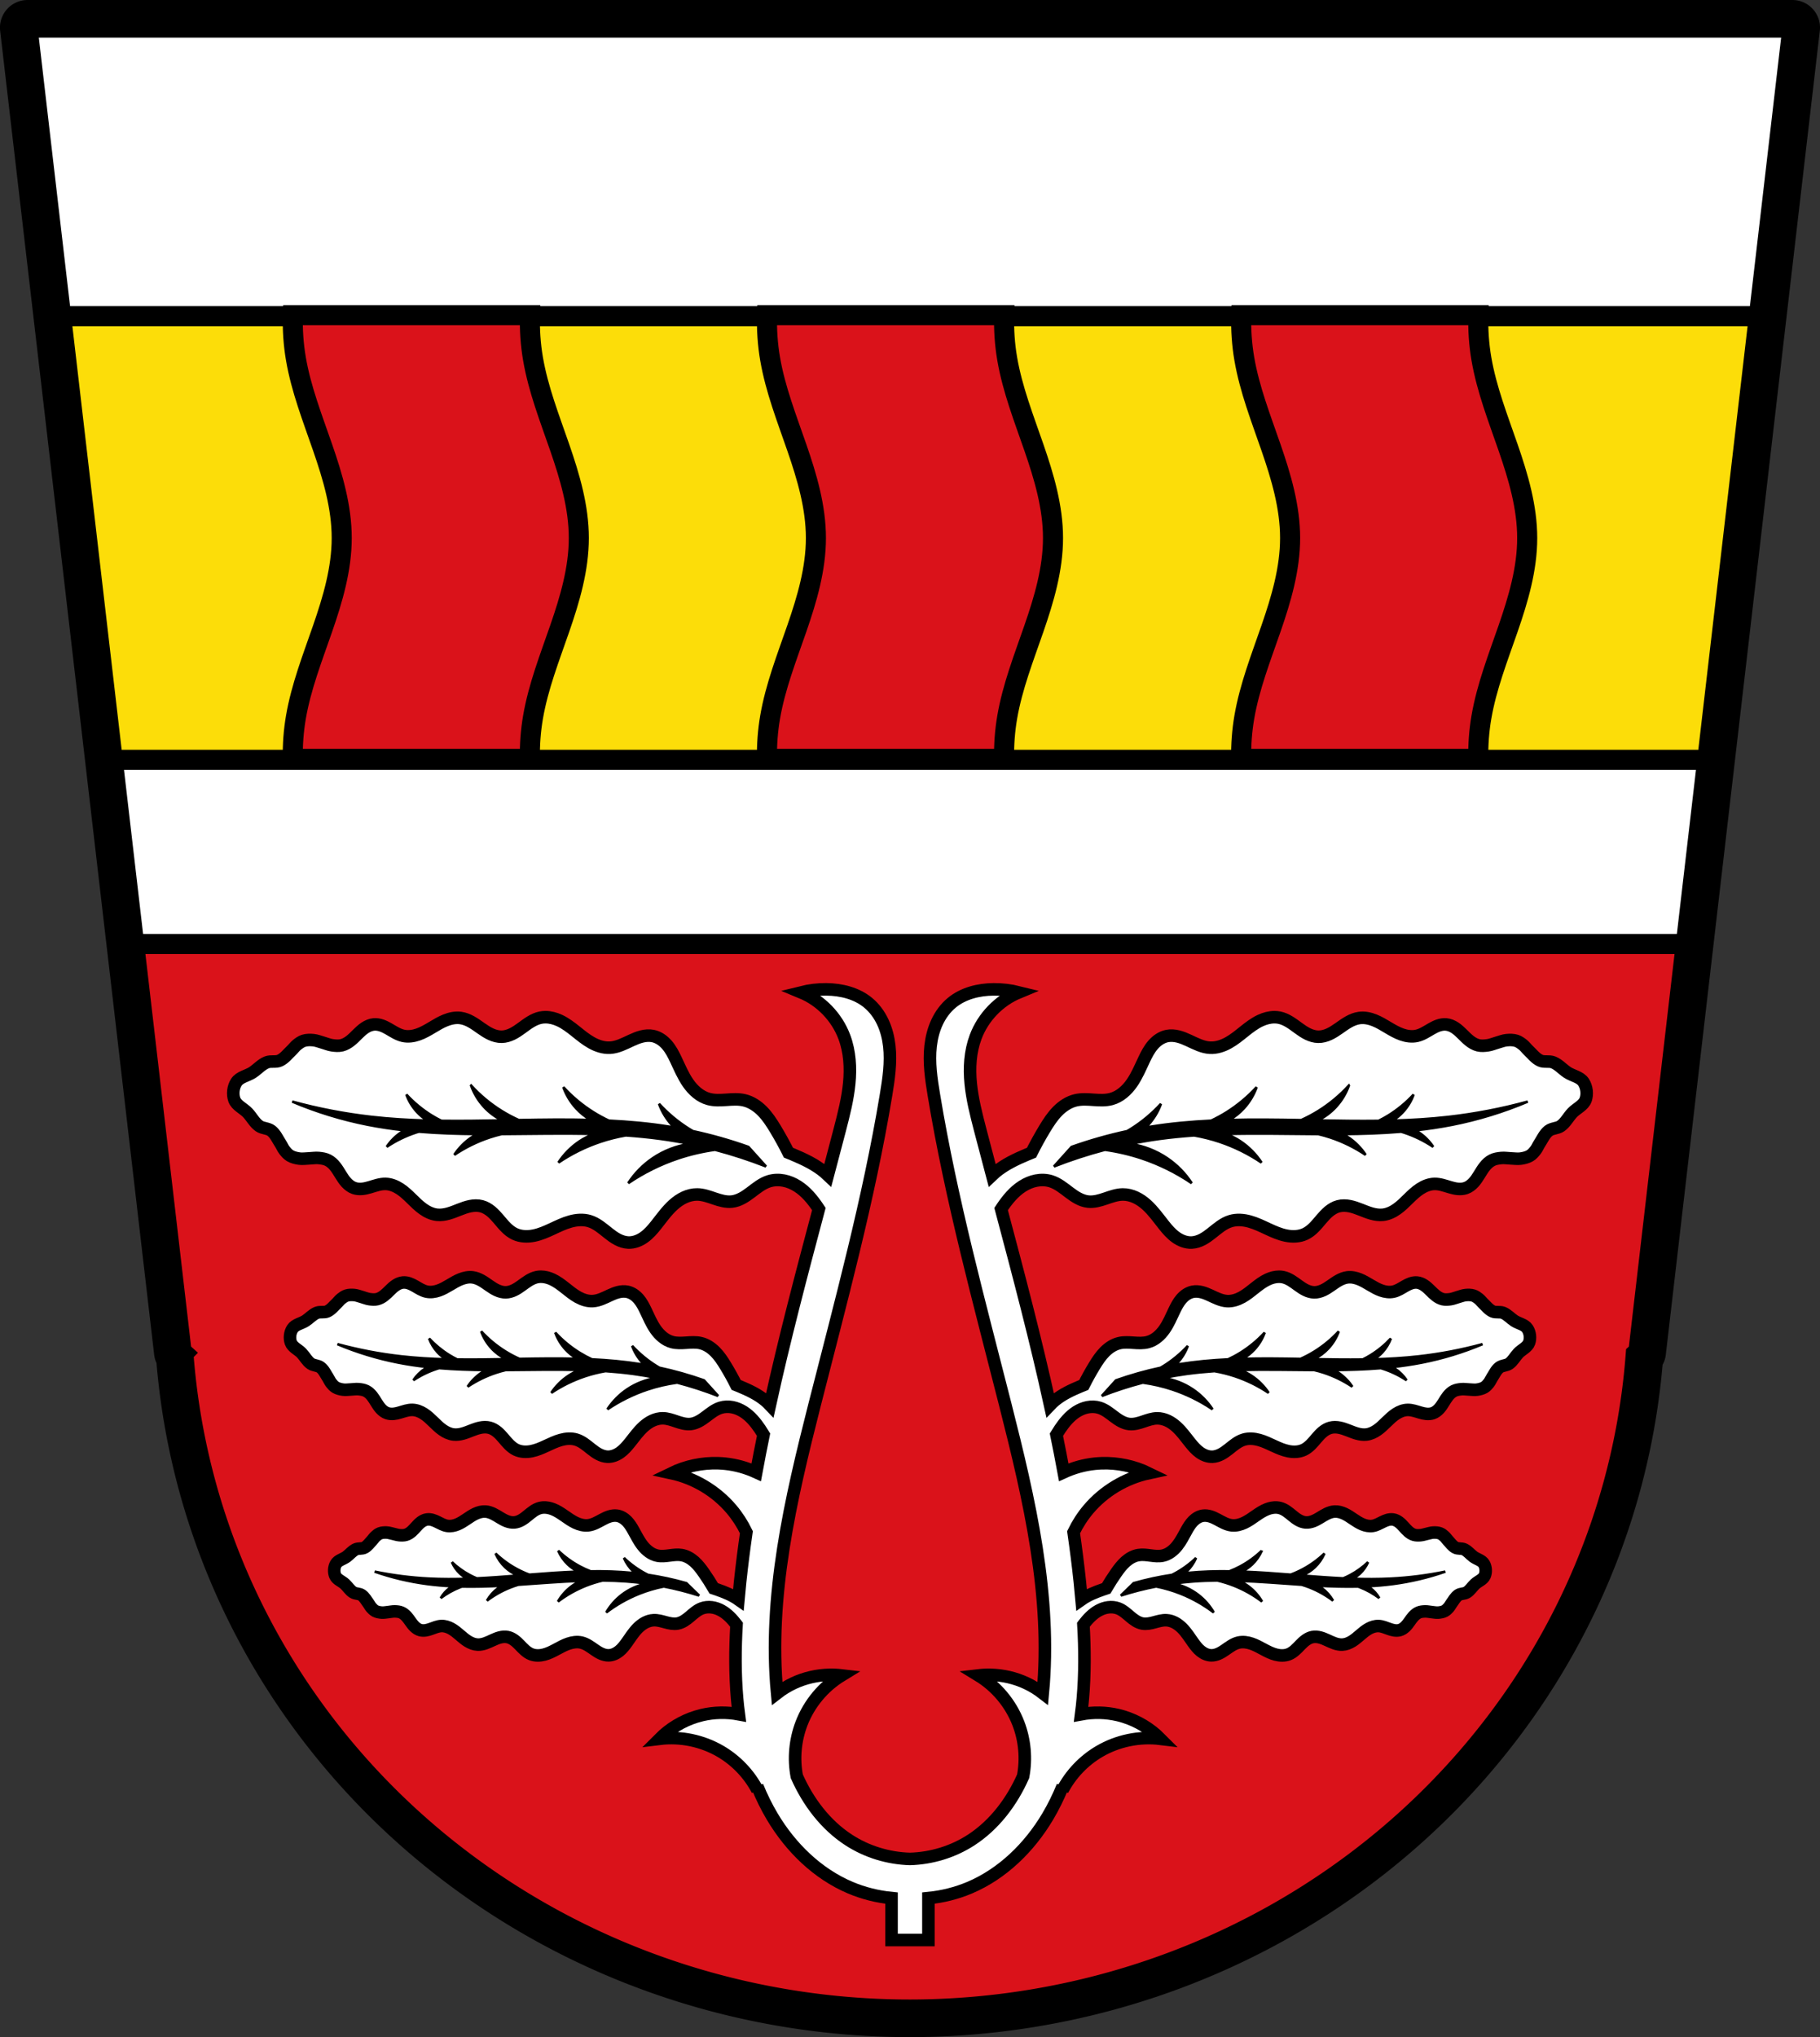
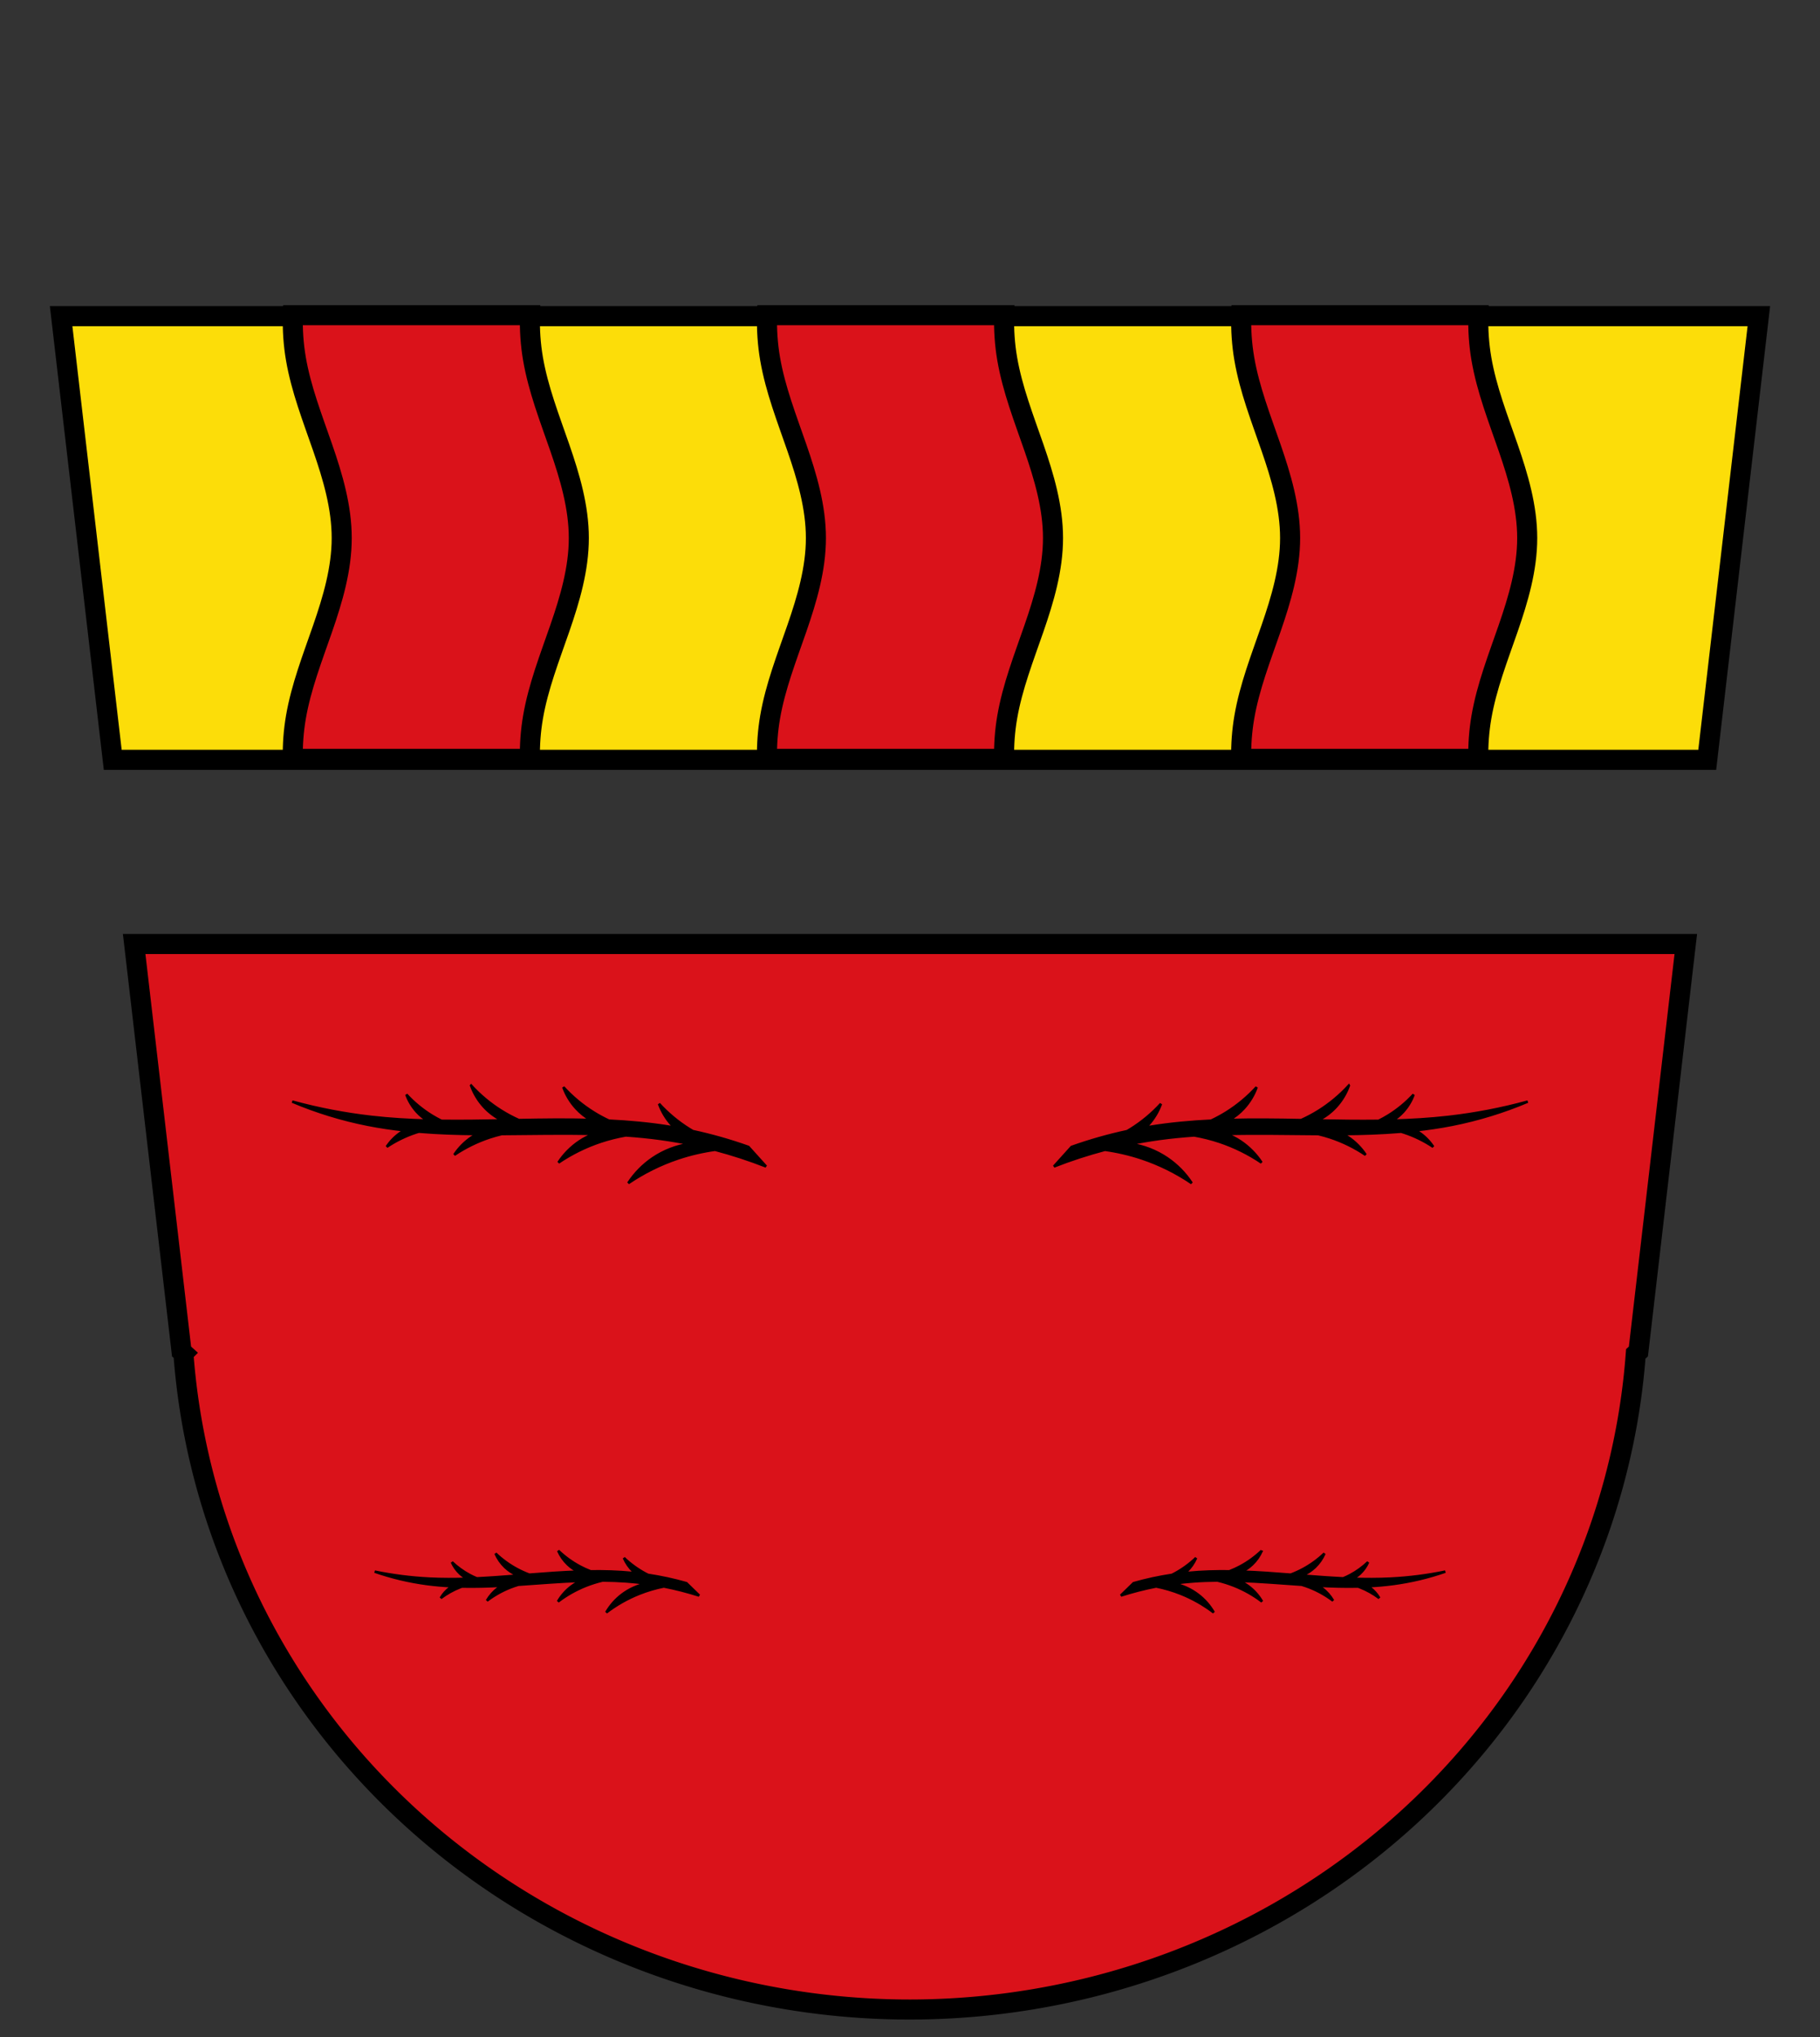
<svg xmlns="http://www.w3.org/2000/svg" xmlns:ns1="http://sodipodi.sourceforge.net/DTD/sodipodi-0.dtd" xmlns:ns2="http://www.inkscape.org/namespaces/inkscape" width="725.707" height="811.974" viewBox="0 0 725.704 811.971" version="1.1" id="svg4754" ns1:docname="DEU_Zeitlofs_COA.svg" ns2:version="0.92.5 (2060ec1f9f, 2020-04-08)">
  <rect x="0" y="0" width="725.704" height="811.971" fill="#333333" stroke="none" />
  <defs id="defs4758" />
  <ns1:namedview pagecolor="#ffffff" bordercolor="#666666" borderopacity="1" objecttolerance="10" gridtolerance="10" guidetolerance="10" ns2:pageopacity="0" ns2:pageshadow="2" ns2:window-width="1920" ns2:window-height="1046" id="namedview4756" showgrid="false" ns2:zoom="0.97663244" ns2:cx="362.85326" ns2:cy="405.98692" ns2:window-x="-11" ns2:window-y="-11" ns2:window-maximized="1" ns2:current-layer="svg4754" fit-margin-top="0" fit-margin-left="0" fit-margin-right="0" fit-margin-bottom="0" />
-   <path d="m 10.986,11 61.41,527.69 0.732,0.66 A 290.449,281.564 0 0 0 362.847,800.971 290.449,281.564 0 0 0 652.251,539.631 l 1.043,-0.941 61.41,-527.69 h -351.86 -351.86 z" id="path4726" ns2:connector-curvature="0" style="fill-rule:evenodd;stroke:#000000;stroke-width:22;stroke-linecap:round;stroke-linejoin:round;stroke-miterlimit:4;stroke-dasharray:none;stroke-opacity:1" />
-   <path d="m 10.986,11 61.41,527.69 0.732,0.66 A 290.449,281.564 0 0 0 362.847,800.971 290.449,281.564 0 0 0 652.251,539.631 l 1.043,-0.941 61.41,-527.69 h -351.86 -351.86 z" id="path4728" ns2:connector-curvature="0" style="fill:#ffffff;fill-rule:evenodd;stroke:#000000;stroke-width:8;stroke-linecap:round;stroke-linejoin:round;stroke-miterlimit:4;stroke-dasharray:none" />
  <path style="fill:#fcdd09;fill-opacity:1;stroke:#000000;stroke-width:8;stroke-linecap:square" ns2:connector-curvature="0" id="path4732" d="m 24.371,126.02 20.58,176.84 H 680.741 l 20.58,-176.84 z" />
  <path style="fill:#da121a;fill-opacity:1;stroke:#000000;stroke-width:8;stroke-linecap:square" ns2:connector-curvature="0" id="path4734" d="m 53.492,376.26 18.902,162.43 0.732,0.66 A 290.449,281.564 0 0 0 362.845,800.971 290.449,281.564 0 0 0 652.249,539.631 l 1.043,-0.941 18.902,-162.43 H 53.494 Z" />
  <path d="m 116.78,125.62 c -0.166,5.833 0.224,11.681 1.215,17.438 2.091,12.15 6.638,23.715 10.666,35.37 4.03,11.652 7.594,23.689 7.594,36.02 0,12.329 -3.565,24.365 -7.594,36.02 -4.03,11.652 -8.575,23.22 -10.666,35.37 -0.945,5.49 -1.349,11.06 -1.24,16.627 h 94.54 c -0.109,-5.564 0.296,-11.137 1.24,-16.627 2.091,-12.15 6.639,-23.715 10.668,-35.37 4.03,-11.652 7.594,-23.689 7.594,-36.02 0,-12.329 -3.565,-24.365 -7.594,-36.02 -4.03,-11.652 -8.577,-23.22 -10.668,-35.37 -0.991,-5.757 -1.381,-11.604 -1.215,-17.438 z m 189.08,0 c -0.166,5.833 0.224,11.681 1.215,17.438 2.091,12.15 6.638,23.715 10.666,35.37 4.03,11.652 7.594,23.689 7.594,36.02 0,12.329 -3.565,24.365 -7.594,36.02 -4.03,11.652 -8.575,23.22 -10.666,35.37 -0.945,5.49 -1.349,11.06 -1.24,16.627 h 94.54 c -0.109,-5.564 0.296,-11.137 1.24,-16.627 2.091,-12.15 6.638,-23.715 10.666,-35.37 4.03,-11.652 7.594,-23.689 7.594,-36.02 0,-12.329 -3.565,-24.365 -7.594,-36.02 -4.03,-11.652 -8.575,-23.22 -10.666,-35.37 -0.991,-5.757 -1.381,-11.604 -1.215,-17.438 z m 189.08,0 c -0.166,5.833 0.224,11.681 1.215,17.438 2.091,12.15 6.638,23.715 10.666,35.37 4.03,11.652 7.594,23.689 7.594,36.02 0,12.329 -3.565,24.365 -7.594,36.02 -4.03,11.652 -8.575,23.22 -10.666,35.37 -0.945,5.49 -1.349,11.06 -1.24,16.627 h 94.54 c -0.109,-5.564 0.296,-11.137 1.24,-16.627 2.091,-12.15 6.638,-23.715 10.666,-35.37 4.03,-11.652 7.594,-23.689 7.594,-36.02 0,-12.329 -3.565,-24.365 -7.594,-36.02 -4.03,-11.652 -8.575,-23.22 -10.666,-35.37 -0.991,-5.757 -1.381,-11.604 -1.215,-17.438 z" id="path4738" ns2:connector-curvature="0" style="fill:#da121a;fill-opacity:1;fill-rule:evenodd;stroke:#000000;stroke-width:8" />
-   <path d="m 329.546,394.34 c -3.397,-0.035 -6.798,0.365 -10.09,1.188 7.853,3.241 14.245,9.854 17.219,17.813 2.186,5.851 2.557,12.258 1.949,18.475 -0.608,6.216 -2.16,12.296 -3.73,18.342 -1.581,6.089 -3.187,12.175 -4.801,18.262 -0.45,-0.428 -0.91,-0.847 -1.389,-1.244 -3.702,-3.072 -8.119,-5.145 -12.553,-7.01 -0.585,-0.246 -1.176,-0.48 -1.764,-0.721 -1.632,-3.258 -3.39,-6.453 -5.277,-9.57 -1.493,-2.466 -3.081,-4.905 -5.102,-6.961 -2.02,-2.057 -4.517,-3.729 -7.328,-4.369 -2.306,-0.525 -4.707,-0.34 -7.07,-0.178 -2.359,0.162 -4.771,0.296 -7.05,-0.324 -3.407,-0.926 -6.186,-3.459 -8.199,-6.359 -2.01,-2.9 -3.373,-6.191 -4.887,-9.381 -0.97,-2.044 -2.02,-4.075 -3.492,-5.793 -1.472,-1.718 -3.412,-3.115 -5.629,-3.564 -1.468,-0.297 -2.996,-0.172 -4.449,0.189 -1.453,0.361 -2.842,0.951 -4.201,1.58 -2.717,1.259 -5.453,2.72 -8.443,2.885 -2.587,0.143 -5.15,-0.716 -7.412,-1.98 -2.262,-1.265 -4.268,-2.928 -6.293,-4.545 -2.025,-1.617 -4.104,-3.208 -6.453,-4.303 -1.762,-0.821 -3.703,-1.348 -5.635,-1.34 -0.644,0.003 -1.287,0.065 -1.922,0.195 -2.853,0.587 -5.236,2.461 -7.592,4.174 -1.178,0.857 -2.384,1.691 -3.693,2.328 -1.309,0.637 -2.735,1.075 -4.191,1.102 -1.526,0.028 -3.035,-0.398 -4.42,-1.041 -1.385,-0.643 -2.658,-1.499 -3.908,-2.375 -1.251,-0.876 -2.488,-1.776 -3.82,-2.521 -1.332,-0.745 -2.774,-1.336 -4.287,-1.537 -2.027,-0.269 -4.096,0.174 -5.994,0.936 -1.898,0.761 -3.652,1.833 -5.408,2.881 -1.756,1.048 -3.537,2.081 -5.467,2.758 -1.93,0.677 -4.04,0.983 -6.03,0.537 -2.063,-0.461 -3.858,-1.676 -5.689,-2.732 -0.916,-0.528 -1.858,-1.025 -2.857,-1.369 -1,-0.344 -2.064,-0.533 -3.117,-0.439 -1.29,0.114 -2.515,0.651 -3.592,1.371 -1.077,0.72 -2.023,1.617 -2.943,2.529 -0.92,0.912 -1.826,1.844 -2.846,2.643 -1.02,0.799 -2.167,1.467 -3.426,1.773 -1.255,0.305 -2.576,0.175 -3.846,-0.004 -1.278,-0.18 -2.478,-0.723 -3.723,-1.064 -1.244,-0.342 -2.458,-0.86 -3.742,-0.984 -1.274,-0.124 -2.609,-0.134 -3.832,0.244 -0.995,0.308 -1.869,0.951 -2.688,1.596 -0.823,0.648 -1.428,1.533 -2.191,2.25 -1.515,1.423 -2.833,3.214 -4.729,4.064 -1.572,0.706 -3.519,0.057 -5.123,0.688 -2.158,0.849 -3.737,2.749 -5.678,4.02 -2.107,1.379 -5.103,1.79 -6.469,3.906 -1.257,1.948 -1.587,4.719 -0.824,6.908 0.83,2.376 3.644,3.479 5.367,5.314 1.587,1.691 2.675,3.911 4.572,5.244 1.41,0.991 3.456,0.819 4.818,1.875 1.642,1.273 2.502,3.323 3.639,5.063 0.573,0.876 0.955,1.88 1.602,2.703 0.644,0.819 1.34,1.65 2.234,2.184 1.099,0.655 2.399,0.961 3.666,1.141 1.278,0.181 2.581,-0.037 3.871,-0.076 1.29,-0.039 2.583,-0.286 3.867,-0.16 1.276,0.125 2.591,0.309 3.738,0.904 1.151,0.594 2.109,1.511 2.912,2.527 0.804,1.016 1.465,2.137 2.145,3.24 0.68,1.103 1.386,2.197 2.264,3.15 0.878,0.953 1.941,1.763 3.168,2.178 1,0.339 2.082,0.406 3.135,0.307 1.052,-0.099 2.083,-0.359 3.098,-0.656 2.029,-0.595 4.062,-1.358 6.176,-1.32 2.045,0.037 4.02,0.831 5.734,1.943 1.716,1.112 3.204,2.537 4.664,3.969 1.46,1.432 2.915,2.886 4.58,4.072 1.665,1.186 3.572,2.103 5.605,2.318 1.518,0.161 3.057,-0.072 4.527,-0.482 1.47,-0.411 2.885,-0.996 4.307,-1.553 1.422,-0.557 2.862,-1.089 4.359,-1.389 1.497,-0.299 3.062,-0.357 4.539,0.029 1.409,0.369 2.692,1.131 3.814,2.059 1.123,0.928 2.098,2.02 3.041,3.129 1.886,2.219 3.764,4.601 6.398,5.844 2.344,1.106 5.071,1.18 7.611,0.67 2.541,-0.51 4.934,-1.568 7.283,-2.662 2.349,-1.094 4.692,-2.238 7.188,-2.936 2.496,-0.698 5.188,-0.929 7.67,-0.184 2.868,0.861 5.186,2.921 7.531,4.783 1.173,0.931 2.382,1.828 3.709,2.521 1.327,0.694 2.783,1.182 4.279,1.242 2.262,0.091 4.48,-0.803 6.318,-2.125 1.838,-1.322 3.338,-3.053 4.748,-4.824 2.208,-2.773 4.261,-5.707 6.895,-8.08 1.317,-1.187 2.778,-2.226 4.387,-2.971 1.609,-0.744 3.37,-1.185 5.143,-1.164 2.371,0.029 4.646,0.87 6.891,1.633 2.245,0.763 4.593,1.464 6.949,1.199 2.814,-0.316 5.283,-1.966 7.541,-3.674 2.258,-1.708 4.505,-3.564 7.207,-4.412 1.904,-0.597 3.96,-0.655 5.92,-0.277 1.96,0.377 3.824,1.183 5.506,2.258 3.363,2.15 5.951,5.319 8.18,8.631 0.101,0.15 0.193,0.306 0.293,0.457 -6.906,25.952 -13.784,51.931 -19.527,78.11 -0.61,-0.641 -1.244,-1.259 -1.928,-1.822 -2.975,-2.454 -6.523,-4.109 -10.09,-5.6 -0.47,-0.197 -0.946,-0.384 -1.418,-0.576 -1.311,-2.603 -2.725,-5.155 -4.242,-7.645 -1.2,-1.97 -2.475,-3.916 -4.1,-5.559 -1.624,-1.643 -3.629,-2.979 -5.889,-3.49 -1.853,-0.42 -3.782,-0.272 -5.678,-0.143 -1.896,0.13 -3.834,0.235 -5.668,-0.26 -2.738,-0.739 -4.972,-2.761 -6.59,-5.078 -1.618,-2.317 -2.711,-4.947 -3.928,-7.494 -0.779,-1.632 -1.624,-3.255 -2.807,-4.627 -1.183,-1.372 -2.742,-2.487 -4.523,-2.846 -1.179,-0.238 -2.406,-0.138 -3.574,0.15 -1.168,0.288 -2.285,0.759 -3.377,1.262 -2.184,1.01 -4.382,2.173 -6.785,2.305 -2.079,0.114 -4.14,-0.572 -5.957,-1.582 -1.818,-1.01 -3.429,-2.34 -5.057,-3.631 -1.628,-1.291 -3.298,-2.561 -5.186,-3.436 -1.416,-0.656 -2.977,-1.077 -4.529,-1.07 -0.517,0.002 -1.035,0.052 -1.545,0.156 -2.293,0.469 -4.206,1.966 -6.1,3.334 -0.947,0.684 -1.916,1.35 -2.969,1.859 -1.052,0.509 -2.199,0.858 -3.369,0.879 -1.227,0.022 -2.438,-0.316 -3.551,-0.83 -1.113,-0.514 -2.136,-1.199 -3.141,-1.898 -1.01,-0.699 -2,-1.418 -3.07,-2.01 -1.071,-0.595 -2.229,-1.066 -3.445,-1.227 -1.629,-0.215 -3.293,0.138 -4.818,0.746 -1.525,0.608 -2.934,1.464 -4.346,2.301 -1.411,0.837 -2.842,1.662 -4.393,2.203 -1.551,0.541 -3.246,0.786 -4.85,0.43 -1.658,-0.368 -3.1,-1.34 -4.572,-2.184 -0.736,-0.422 -1.492,-0.819 -2.295,-1.094 -0.803,-0.275 -1.66,-0.424 -2.506,-0.35 -1.037,0.091 -2.02,0.519 -2.887,1.094 -0.866,0.575 -1.626,1.293 -2.365,2.02 -0.739,0.728 -1.467,1.472 -2.287,2.109 -0.82,0.638 -1.74,1.173 -2.752,1.418 -1.01,0.244 -2.072,0.139 -3.092,-0.004 -1.027,-0.144 -1.99,-0.577 -2.99,-0.85 -1,-0.273 -1.976,-0.687 -3.01,-0.787 -1.024,-0.099 -2.098,-0.107 -3.08,0.195 -0.8,0.246 -1.503,0.761 -2.16,1.275 -0.661,0.518 -1.146,1.224 -1.76,1.797 -1.217,1.137 -2.277,2.566 -3.801,3.246 -1.263,0.564 -2.828,0.045 -4.117,0.549 -1.734,0.678 -3,2.196 -4.563,3.211 -1.693,1.102 -4.102,1.429 -5.199,3.119 -1.01,1.556 -1.275,3.771 -0.662,5.52 0.667,1.898 2.93,2.778 4.314,4.244 1.275,1.351 2.149,3.125 3.674,4.189 1.133,0.791 2.777,0.653 3.871,1.496 1.32,1.017 2.01,2.656 2.926,4.045 0.46,0.7 0.767,1.5 1.287,2.158 0.517,0.654 1.076,1.318 1.795,1.744 0.883,0.523 1.927,0.769 2.945,0.912 1.027,0.144 2.075,-0.031 3.111,-0.063 1.037,-0.032 2.075,-0.228 3.107,-0.127 1.025,0.1 2.084,0.247 3.01,0.723 0.925,0.474 1.694,1.206 2.34,2.02 0.646,0.812 1.176,1.707 1.723,2.588 0.546,0.881 1.115,1.756 1.82,2.518 0.705,0.761 1.559,1.407 2.545,1.738 0.805,0.27 1.674,0.325 2.52,0.246 0.846,-0.079 1.673,-0.288 2.488,-0.525 1.63,-0.476 3.266,-1.085 4.965,-1.055 1.643,0.029 3.228,0.664 4.607,1.553 1.379,0.888 2.575,2.026 3.748,3.17 1.173,1.143 2.343,2.306 3.682,3.254 1.338,0.948 2.87,1.679 4.504,1.852 1.22,0.129 2.457,-0.059 3.639,-0.387 1.182,-0.328 2.319,-0.795 3.461,-1.24 1.142,-0.445 2.301,-0.868 3.504,-1.107 1.203,-0.239 2.459,-0.285 3.646,0.023 1.132,0.294 2.164,0.902 3.066,1.643 0.902,0.741 1.685,1.614 2.443,2.5 1.516,1.773 3.03,3.675 5.143,4.668 1.883,0.883 4.074,0.942 6.115,0.535 2.042,-0.407 3.966,-1.253 5.854,-2.127 1.888,-0.874 3.772,-1.787 5.777,-2.344 2.01,-0.557 4.168,-0.742 6.162,-0.146 2.305,0.688 4.168,2.333 6.05,3.82 0.942,0.744 1.914,1.459 2.98,2.01 1.066,0.554 2.237,0.944 3.439,0.992 1.818,0.073 3.601,-0.641 5.078,-1.697 1.477,-1.056 2.681,-2.439 3.814,-3.854 1.775,-2.215 3.425,-4.557 5.541,-6.453 1.058,-0.948 2.233,-1.778 3.525,-2.373 1.293,-0.595 2.708,-0.947 4.133,-0.93 1.905,0.023 3.733,0.694 5.537,1.303 1.804,0.609 3.693,1.17 5.586,0.959 2.261,-0.252 4.246,-1.571 6.06,-2.936 1.815,-1.364 3.62,-2.846 5.791,-3.523 1.53,-0.477 3.183,-0.522 4.758,-0.221 1.575,0.301 3.072,0.944 4.424,1.803 2.703,1.717 4.784,4.249 6.574,6.895 0.494,0.73 0.966,1.477 1.424,2.23 -1.022,4.991 -2,9.988 -2.924,14.996 -3.916,-1.796 -8.117,-2.968 -12.402,-3.414 -0.913,-0.095 -1.827,-0.157 -2.744,-0.188 -6.418,-0.211 -12.887,1.154 -18.662,3.965 9.254,2 17.803,7.133 23.926,14.355 2.364,2.789 4.361,5.884 5.951,9.176 -0.956,6.633 -1.803,13.283 -2.51,19.957 -0.243,2.294 -0.462,4.592 -0.668,6.891 -2.591,-1.82 -5.589,-2.995 -8.592,-4.04 -0.408,-0.141 -0.82,-0.275 -1.229,-0.412 -1.242,-2.12 -2.565,-4.191 -3.975,-6.205 -1.115,-1.594 -2.293,-3.164 -3.75,-4.461 -1.457,-1.297 -3.221,-2.317 -5.156,-2.631 -1.587,-0.257 -3.211,-0.033 -4.807,0.174 -1.596,0.207 -3.227,0.396 -4.803,0.074 -2.352,-0.48 -4.344,-2.066 -5.83,-3.93 -1.486,-1.864 -2.545,-4.02 -3.703,-6.094 -0.742,-1.332 -1.538,-2.652 -2.607,-3.744 -1.07,-1.092 -2.445,-1.95 -3.969,-2.16 -1.01,-0.139 -2.043,0.008 -3.02,0.311 -0.972,0.302 -1.892,0.756 -2.789,1.234 -1.794,0.957 -3.591,2.053 -5.615,2.287 -1.752,0.203 -3.527,-0.268 -5.115,-1.023 -1.588,-0.756 -3.02,-1.79 -4.461,-2.791 -1.442,-1 -2.918,-1.984 -4.559,-2.621 -1.23,-0.478 -2.571,-0.751 -3.883,-0.666 -0.437,0.029 -0.871,0.097 -1.297,0.211 -1.914,0.512 -3.456,1.868 -4.986,3.115 -0.765,0.624 -1.549,1.235 -2.412,1.717 -0.863,0.482 -1.815,0.834 -2.803,0.912 -1.036,0.082 -2.076,-0.141 -3.043,-0.516 -0.967,-0.374 -1.867,-0.896 -2.752,-1.432 -0.885,-0.536 -1.764,-1.09 -2.699,-1.535 -0.936,-0.445 -1.938,-0.783 -2.975,-0.855 -1.388,-0.097 -2.773,0.288 -4.03,0.877 -1.258,0.589 -2.407,1.382 -3.557,2.158 -1.15,0.776 -2.317,1.542 -3.6,2.076 -1.283,0.534 -2.702,0.828 -4.076,0.611 -1.42,-0.224 -2.689,-0.966 -3.977,-1.6 -0.644,-0.317 -1.303,-0.611 -1.996,-0.801 -0.693,-0.19 -1.423,-0.272 -2.135,-0.166 -0.872,0.13 -1.683,0.541 -2.385,1.068 -0.702,0.528 -1.307,1.17 -1.895,1.82 -0.588,0.65 -1.166,1.312 -1.826,1.891 -0.66,0.578 -1.411,1.074 -2.254,1.332 -0.84,0.257 -1.742,0.226 -2.611,0.158 -0.875,-0.068 -1.713,-0.383 -2.572,-0.561 -0.859,-0.178 -1.705,-0.475 -2.582,-0.506 -0.87,-0.03 -1.777,0.018 -2.592,0.322 -0.663,0.248 -1.232,0.715 -1.762,1.182 -0.532,0.469 -0.907,1.089 -1.396,1.602 -0.971,1.018 -1.792,2.274 -3.045,2.924 -1.039,0.539 -2.388,0.184 -3.451,0.674 -1.431,0.659 -2.426,1.999 -3.691,2.932 -1.375,1.013 -3.393,1.414 -4.234,2.891 -0.774,1.36 -0.885,3.232 -0.277,4.67 0.661,1.561 2.618,2.185 3.863,3.346 1.147,1.069 1.977,2.516 3.32,3.332 0.998,0.607 2.379,0.406 3.348,1.059 1.168,0.787 1.836,2.128 2.68,3.248 0.425,0.565 0.724,1.222 1.197,1.748 0.471,0.523 0.978,1.052 1.607,1.373 0.773,0.394 1.669,0.545 2.537,0.613 0.875,0.068 1.751,-0.131 2.625,-0.211 0.875,-0.08 1.744,-0.299 2.621,-0.268 0.872,0.031 1.772,0.101 2.576,0.453 0.806,0.351 1.493,0.925 2.08,1.574 0.587,0.649 1.083,1.376 1.59,2.088 0.507,0.712 1.031,1.416 1.666,2.02 0.635,0.603 1.39,1.104 2.24,1.332 0.694,0.186 1.432,0.186 2.143,0.076 0.711,-0.11 1.399,-0.327 2.076,-0.568 1.354,-0.484 2.703,-1.08 4.141,-1.143 1.39,-0.06 2.764,0.391 3.975,1.066 1.211,0.676 2.28,1.57 3.33,2.471 1.05,0.901 2.098,1.817 3.277,2.545 1.18,0.727 2.512,1.264 3.902,1.324 1.038,0.045 2.073,-0.175 3.055,-0.512 0.982,-0.337 1.919,-0.788 2.861,-1.221 0.943,-0.433 1.9,-0.849 2.904,-1.111 1,-0.263 2.065,-0.366 3.084,-0.168 0.972,0.189 1.875,0.646 2.676,1.223 0.8,0.576 1.507,1.269 2.193,1.975 1.372,1.412 2.744,2.933 4.584,3.658 1.637,0.645 3.493,0.582 5.197,0.135 1.705,-0.447 3.287,-1.256 4.838,-2.088 1.551,-0.832 3.095,-1.696 4.762,-2.268 1.667,-0.572 3.487,-0.839 5.203,-0.441 1.983,0.46 3.642,1.748 5.311,2.9 0.835,0.576 1.692,1.128 2.621,1.539 0.929,0.411 1.938,0.678 2.957,0.656 1.54,-0.032 3.01,-0.724 4.205,-1.688 1.194,-0.963 2.142,-2.188 3.03,-3.436 1.387,-1.953 2.662,-4.01 4.354,-5.709 0.846,-0.851 1.795,-1.61 2.857,-2.176 1.062,-0.566 2.241,-0.935 3.445,-0.994 1.611,-0.079 3.19,0.392 4.746,0.811 1.556,0.419 3.18,0.793 4.77,0.518 1.898,-0.328 3.509,-1.537 4.973,-2.777 1.464,-1.24 2.914,-2.579 4.715,-3.26 1.269,-0.48 2.661,-0.604 4.01,-0.432 1.347,0.172 2.646,0.637 3.832,1.289 2.372,1.304 4.261,3.324 5.91,5.455 0.047,0.06 0.09,0.123 0.137,0.184 -0.57,9.805 -0.627,19.629 0.23,29.406 0.184,2.1 0.412,4.2 0.688,6.295 -4.844,-0.909 -9.879,-0.815 -14.678,0.316 -0.797,0.188 -1.586,0.405 -2.367,0.648 -5.469,1.705 -10.519,4.751 -14.559,8.811 8.386,-1.029 17.09,0.778 24.375,5.059 6.174,3.63 11.306,9.01 14.639,15.344 l -0.057,-1.475 c 1.7,4.176 3.681,8.235 5.996,12.12 7.295,12.241 17.97,22.733 31.09,28.29 5.228,2.216 10.797,3.602 16.447,4.162 v 16.705 h 14.707 v -16.705 c 5.649,-0.56 11.218,-1.946 16.445,-4.162 13.12,-5.562 23.795,-16.05 31.09,-28.29 2.316,-3.886 4.297,-7.947 5.998,-12.12 l -0.057,1.48 c 3.333,-6.334 8.464,-11.714 14.639,-15.344 7.281,-4.28 15.99,-6.088 24.375,-5.059 -4.04,-4.06 -9.09,-7.105 -14.559,-8.811 -0.781,-0.244 -1.57,-0.461 -2.367,-0.648 -4.799,-1.132 -9.835,-1.225 -14.68,-0.316 0.275,-2.095 0.505,-4.195 0.689,-6.295 0.858,-9.777 0.8,-19.6 0.23,-29.404 0.047,-0.061 0.09,-0.125 0.137,-0.186 1.649,-2.131 3.536,-4.151 5.908,-5.455 1.186,-0.652 2.485,-1.117 3.832,-1.289 1.347,-0.172 2.741,-0.048 4.01,0.432 1.8,0.681 3.251,2.02 4.715,3.26 1.464,1.24 3.072,2.449 4.971,2.777 1.589,0.275 3.214,-0.098 4.77,-0.518 1.556,-0.419 3.135,-0.889 4.746,-0.811 1.205,0.059 2.383,0.428 3.445,0.994 1.062,0.566 2.01,1.325 2.857,2.176 1.691,1.702 2.967,3.756 4.354,5.709 0.885,1.247 1.833,2.472 3.03,3.436 1.194,0.963 2.665,1.655 4.205,1.688 1.019,0.021 2.028,-0.245 2.957,-0.656 0.929,-0.411 1.787,-0.963 2.621,-1.539 1.669,-1.153 3.329,-2.441 5.313,-2.9 1.716,-0.398 3.535,-0.13 5.201,0.441 1.666,0.571 3.211,1.436 4.762,2.268 1.551,0.832 3.133,1.64 4.838,2.088 1.705,0.447 3.56,0.51 5.197,-0.135 1.84,-0.725 3.212,-2.246 4.584,-3.658 0.686,-0.706 1.393,-1.398 2.193,-1.975 0.801,-0.576 1.704,-1.034 2.676,-1.223 1.019,-0.198 2.079,-0.095 3.084,0.168 1,0.263 1.962,0.679 2.904,1.111 0.943,0.433 1.879,0.884 2.861,1.221 0.982,0.336 2.02,0.557 3.055,0.512 1.39,-0.061 2.723,-0.597 3.902,-1.324 1.18,-0.728 2.227,-1.644 3.277,-2.545 1.05,-0.901 2.119,-1.795 3.33,-2.471 1.211,-0.676 2.584,-1.127 3.975,-1.066 1.437,0.062 2.787,0.659 4.141,1.143 0.677,0.242 1.365,0.458 2.076,0.568 0.711,0.11 1.449,0.11 2.143,-0.076 0.851,-0.228 1.605,-0.729 2.24,-1.332 0.635,-0.603 1.159,-1.307 1.666,-2.02 0.507,-0.712 1,-1.439 1.59,-2.088 0.587,-0.649 1.276,-1.223 2.082,-1.574 0.804,-0.352 1.705,-0.422 2.576,-0.453 0.878,-0.032 1.745,0.188 2.619,0.268 0.874,0.08 1.752,0.279 2.627,0.211 0.868,-0.068 1.762,-0.219 2.535,-0.613 0.63,-0.321 1.137,-0.85 1.607,-1.373 0.473,-0.526 0.774,-1.183 1.199,-1.748 0.843,-1.121 1.51,-2.461 2.678,-3.248 0.968,-0.652 2.351,-0.452 3.35,-1.059 1.343,-0.816 2.173,-2.263 3.32,-3.332 1.245,-1.161 3.2,-1.785 3.861,-3.346 0.608,-1.438 0.497,-3.31 -0.277,-4.67 -0.841,-1.477 -2.858,-1.878 -4.232,-2.891 -1.266,-0.933 -2.262,-2.273 -3.693,-2.932 -1.063,-0.49 -2.412,-0.135 -3.451,-0.674 -1.253,-0.65 -2.074,-1.906 -3.045,-2.924 -0.489,-0.513 -0.864,-1.133 -1.396,-1.602 -0.529,-0.466 -1.097,-0.934 -1.76,-1.182 -0.815,-0.304 -1.724,-0.353 -2.594,-0.322 -0.877,0.031 -1.723,0.328 -2.582,0.506 -0.859,0.178 -1.697,0.493 -2.572,0.561 -0.869,0.067 -1.771,0.099 -2.611,-0.158 -0.842,-0.258 -1.594,-0.754 -2.254,-1.332 -0.66,-0.578 -1.237,-1.24 -1.824,-1.891 -0.588,-0.65 -1.194,-1.293 -1.896,-1.82 -0.702,-0.528 -1.511,-0.938 -2.383,-1.068 -0.711,-0.106 -1.444,-0.024 -2.137,0.166 -0.693,0.19 -1.352,0.484 -1.996,0.801 -1.287,0.633 -2.556,1.376 -3.977,1.6 -1.374,0.217 -2.791,-0.077 -4.074,-0.611 -1.283,-0.534 -2.452,-1.3 -3.602,-2.076 -1.15,-0.776 -2.297,-1.569 -3.555,-2.158 -1.258,-0.589 -2.645,-0.974 -4.03,-0.877 -1.036,0.072 -2.039,0.41 -2.975,0.855 -0.935,0.445 -1.812,0.999 -2.697,1.535 -0.885,0.536 -1.785,1.057 -2.752,1.432 -0.967,0.375 -2.01,0.597 -3.045,0.516 -0.988,-0.078 -1.939,-0.43 -2.803,-0.912 -0.863,-0.482 -1.647,-1.093 -2.412,-1.717 -1.53,-1.247 -3.073,-2.603 -4.986,-3.115 -0.426,-0.114 -0.86,-0.182 -1.297,-0.211 -1.312,-0.086 -2.653,0.188 -3.883,0.666 -1.64,0.637 -3.117,1.62 -4.559,2.621 -1.442,1 -2.871,2.035 -4.459,2.791 -1.588,0.755 -3.364,1.226 -5.115,1.023 -2.024,-0.234 -3.823,-1.33 -5.617,-2.287 -0.897,-0.479 -1.817,-0.932 -2.789,-1.234 -0.972,-0.302 -2,-0.449 -3.01,-0.311 -1.524,0.21 -2.899,1.068 -3.969,2.16 -1.07,1.092 -1.867,2.412 -2.609,3.744 -1.158,2.078 -2.217,4.23 -3.703,6.094 -1.486,1.864 -3.476,3.449 -5.828,3.93 -1.575,0.322 -3.209,0.132 -4.805,-0.074 -1.596,-0.207 -3.219,-0.431 -4.807,-0.174 -1.936,0.314 -3.7,1.334 -5.156,2.631 -1.457,1.297 -2.633,2.867 -3.748,4.461 -1.409,2.01 -2.735,4.085 -3.977,6.205 -0.409,0.137 -0.819,0.271 -1.227,0.412 -3,1.04 -6,2.215 -8.592,4.04 -0.206,-2.299 -0.425,-4.597 -0.668,-6.891 -0.707,-6.674 -1.553,-13.324 -2.51,-19.957 1.591,-3.292 3.587,-6.387 5.951,-9.176 6.123,-7.222 14.672,-12.352 23.926,-14.355 -5.775,-2.811 -12.244,-4.176 -18.662,-3.965 -0.917,0.03 -1.832,0.093 -2.744,0.188 -4.285,0.446 -8.487,1.618 -12.402,3.414 -0.92,-5.01 -1.9,-10 -2.922,-14.994 0.457,-0.753 0.926,-1.497 1.42,-2.227 1.791,-2.645 3.871,-5.177 6.574,-6.895 1.351,-0.859 2.849,-1.501 4.424,-1.803 1.575,-0.302 3.227,-0.256 4.758,0.221 2.171,0.677 3.976,2.159 5.791,3.523 1.815,1.364 3.799,2.683 6.06,2.936 1.893,0.211 3.782,-0.35 5.586,-0.959 1.804,-0.609 3.632,-1.28 5.537,-1.303 1.424,-0.017 2.84,0.335 4.133,0.93 1.293,0.595 2.467,1.425 3.525,2.373 2.116,1.896 3.766,4.238 5.541,6.453 1.133,1.415 2.337,2.798 3.814,3.854 1.477,1.056 3.26,1.77 5.078,1.697 1.202,-0.048 2.373,-0.438 3.439,-0.992 1.066,-0.554 2.038,-1.27 2.98,-2.01 1.885,-1.487 3.748,-3.132 6.05,-3.82 1.994,-0.596 4.157,-0.411 6.162,0.146 2.01,0.557 3.89,1.47 5.777,2.344 1.888,0.874 3.812,1.72 5.854,2.127 2.042,0.407 4.232,0.348 6.115,-0.535 2.117,-0.993 3.627,-2.895 5.143,-4.668 0.758,-0.886 1.541,-1.759 2.443,-2.5 0.902,-0.741 1.934,-1.348 3.066,-1.643 1.187,-0.308 2.443,-0.262 3.646,-0.023 1.203,0.239 2.361,0.663 3.504,1.107 1.142,0.445 2.279,0.912 3.461,1.24 1.182,0.328 2.419,0.515 3.639,0.387 1.634,-0.172 3.165,-0.904 4.504,-1.852 1.338,-0.948 2.508,-2.11 3.682,-3.254 1.173,-1.143 2.369,-2.281 3.748,-3.17 1.379,-0.888 2.964,-1.522 4.607,-1.551 1.699,-0.03 3.334,0.577 4.965,1.053 0.815,0.238 1.642,0.446 2.488,0.525 0.846,0.079 1.715,0.024 2.52,-0.246 0.986,-0.331 1.84,-0.977 2.545,-1.738 0.705,-0.761 1.274,-1.637 1.82,-2.518 0.546,-0.881 1.077,-1.776 1.723,-2.588 0.646,-0.812 1.415,-1.543 2.34,-2.02 0.922,-0.476 1.981,-0.623 3.01,-0.723 1.032,-0.101 2.071,0.096 3.107,0.127 1.037,0.032 2.085,0.207 3.111,0.063 1.018,-0.143 2.062,-0.389 2.945,-0.912 0.719,-0.426 1.278,-1.09 1.795,-1.744 0.52,-0.658 0.827,-1.458 1.287,-2.158 0.914,-1.389 1.606,-3.03 2.926,-4.045 1.094,-0.843 2.738,-0.705 3.871,-1.496 1.525,-1.065 2.398,-2.839 3.674,-4.189 1.384,-1.466 3.647,-2.346 4.314,-4.244 0.613,-1.749 0.348,-3.964 -0.662,-5.52 -1.098,-1.69 -3.506,-2.02 -5.199,-3.119 -1.559,-1.014 -2.828,-2.533 -4.563,-3.211 -1.289,-0.504 -2.854,0.015 -4.117,-0.549 -1.524,-0.68 -2.584,-2.109 -3.801,-3.246 -0.613,-0.573 -1.099,-1.279 -1.76,-1.797 -0.658,-0.515 -1.361,-1.03 -2.16,-1.275 -0.983,-0.302 -2.056,-0.294 -3.08,-0.195 -1.032,0.1 -2.01,0.514 -3.01,0.787 -1,0.273 -1.963,0.706 -2.99,0.85 -1.02,0.143 -2.083,0.248 -3.092,0.004 -1.012,-0.245 -1.932,-0.78 -2.752,-1.418 -0.82,-0.638 -1.548,-1.381 -2.287,-2.109 -0.739,-0.728 -1.5,-1.447 -2.365,-2.02 -0.866,-0.575 -1.85,-1 -2.887,-1.094 -0.846,-0.075 -1.703,0.075 -2.506,0.35 -0.803,0.275 -1.559,0.672 -2.295,1.094 -1.472,0.844 -2.914,1.815 -4.572,2.184 -1.604,0.356 -3.299,0.111 -4.85,-0.43 -1.551,-0.541 -2.981,-1.366 -4.393,-2.203 -1.411,-0.837 -2.82,-1.693 -4.346,-2.301 -1.525,-0.608 -3.189,-0.963 -4.818,-0.748 -1.216,0.16 -2.374,0.633 -3.445,1.229 -1.071,0.595 -2.065,1.314 -3.07,2.01 -1,0.7 -2.028,1.385 -3.141,1.898 -1.113,0.514 -2.324,0.852 -3.551,0.83 -1.17,-0.021 -2.317,-0.37 -3.369,-0.879 -1.052,-0.509 -2.02,-1.175 -2.969,-1.859 -1.893,-1.368 -3.807,-2.865 -6.1,-3.334 -0.51,-0.104 -1.027,-0.154 -1.545,-0.156 -1.552,-0.006 -3.114,0.415 -4.529,1.07 -1.888,0.874 -3.558,2.144 -5.186,3.436 -1.628,1.291 -3.239,2.62 -5.057,3.631 -1.818,1.01 -3.878,1.696 -5.957,1.582 -2.403,-0.132 -4.601,-1.299 -6.785,-2.305 -1.092,-0.503 -2.209,-0.973 -3.377,-1.262 -1.168,-0.288 -2.395,-0.388 -3.574,-0.15 -1.782,0.359 -3.341,1.473 -4.523,2.846 -1.183,1.372 -2.027,2.995 -2.807,4.627 -1.216,2.548 -2.31,5.178 -3.928,7.494 -1.618,2.317 -3.852,4.339 -6.59,5.078 -1.834,0.495 -3.772,0.389 -5.668,0.26 -1.896,-0.13 -3.825,-0.277 -5.678,0.143 -2.259,0.512 -4.265,1.848 -5.889,3.49 -1.624,1.643 -2.9,3.589 -4.1,5.559 -1.517,2.49 -2.931,5.04 -4.242,7.645 -0.472,0.192 -0.948,0.379 -1.418,0.576 -3.563,1.491 -7.111,3.146 -10.09,5.6 -0.682,0.563 -1.316,1.179 -1.926,1.818 -5.744,-26.18 -12.623,-52.16 -19.529,-78.11 0.1,-0.152 0.193,-0.308 0.295,-0.459 2.228,-3.312 4.816,-6.481 8.18,-8.631 1.682,-1.075 3.546,-1.88 5.506,-2.258 1.96,-0.377 4.02,-0.32 5.92,0.277 2.702,0.848 4.949,2.704 7.207,4.412 2.258,1.708 4.727,3.358 7.541,3.674 2.356,0.265 4.704,-0.436 6.949,-1.199 2.245,-0.763 4.52,-1.604 6.891,-1.633 1.772,-0.021 3.534,0.42 5.143,1.164 1.609,0.744 3.068,1.784 4.385,2.971 2.633,2.374 4.686,5.307 6.895,8.08 1.41,1.771 2.91,3.502 4.748,4.824 1.838,1.322 4.058,2.216 6.32,2.125 1.496,-0.061 2.951,-0.548 4.277,-1.242 1.327,-0.694 2.538,-1.591 3.711,-2.521 2.345,-1.862 4.661,-3.922 7.529,-4.783 2.482,-0.746 5.174,-0.514 7.67,0.184 2.496,0.698 4.839,1.841 7.188,2.936 2.349,1.094 4.743,2.152 7.283,2.662 2.541,0.51 5.27,0.436 7.613,-0.67 2.634,-1.243 4.51,-3.624 6.396,-5.844 0.943,-1.11 1.92,-2.201 3.043,-3.129 1.123,-0.928 2.403,-1.69 3.813,-2.059 1.477,-0.386 3.044,-0.329 4.541,-0.029 1.497,0.299 2.938,0.832 4.359,1.389 1.422,0.557 2.836,1.142 4.307,1.553 1.47,0.411 3.01,0.643 4.525,0.482 2.034,-0.216 3.942,-1.132 5.607,-2.318 1.665,-1.187 3.118,-2.641 4.578,-4.072 1.46,-1.432 2.948,-2.856 4.664,-3.969 1.716,-1.112 3.692,-1.907 5.736,-1.943 2.114,-0.038 4.145,0.725 6.174,1.32 1.014,0.298 2.045,0.557 3.098,0.656 1.052,0.099 2.133,0.032 3.135,-0.307 1.227,-0.415 2.292,-1.225 3.17,-2.178 0.878,-0.953 1.582,-2.048 2.262,-3.15 0.68,-1.103 1.343,-2.224 2.146,-3.24 0.804,-1.016 1.761,-1.933 2.912,-2.527 1.148,-0.595 2.461,-0.779 3.736,-0.904 1.284,-0.126 2.579,0.121 3.869,0.16 1.29,0.039 2.593,0.257 3.871,0.076 1.267,-0.18 2.567,-0.485 3.666,-1.141 0.895,-0.534 1.591,-1.364 2.234,-2.184 0.647,-0.823 1.029,-1.827 1.602,-2.703 1.137,-1.739 1.996,-3.789 3.639,-5.063 1.362,-1.056 3.406,-0.884 4.816,-1.875 1.898,-1.333 2.987,-3.553 4.574,-5.244 1.723,-1.836 4.537,-2.938 5.367,-5.314 v -0.002 c 0.763,-2.189 0.431,-4.958 -0.826,-6.906 -1.366,-2.116 -4.36,-2.527 -6.467,-3.906 -1.94,-1.27 -3.52,-3.171 -5.678,-4.02 -1.604,-0.631 -3.553,0.018 -5.125,-0.688 -1.896,-0.851 -3.212,-2.641 -4.727,-4.064 -0.763,-0.717 -1.371,-1.602 -2.193,-2.25 -0.818,-0.644 -1.691,-1.288 -2.686,-1.596 -1.223,-0.378 -2.558,-0.368 -3.832,-0.244 -1.284,0.125 -2.5,0.643 -3.744,0.984 -1.244,0.342 -2.445,0.885 -3.723,1.064 -1.269,0.179 -2.589,0.309 -3.844,0.004 -1.259,-0.306 -2.406,-0.975 -3.426,-1.773 -1.02,-0.799 -1.927,-1.731 -2.848,-2.643 -0.92,-0.912 -1.864,-1.81 -2.941,-2.529 -1.077,-0.72 -2.301,-1.257 -3.592,-1.371 -1.053,-0.094 -2.12,0.095 -3.119,0.439 -1,0.344 -1.94,0.841 -2.855,1.369 -1.832,1.056 -3.628,2.271 -5.691,2.732 -1.996,0.446 -4.102,0.14 -6.03,-0.537 -1.93,-0.677 -3.711,-1.71 -5.467,-2.758 -1.756,-1.048 -3.51,-2.12 -5.408,-2.881 -1.898,-0.761 -3.969,-1.205 -5.996,-0.936 -1.513,0.201 -2.953,0.792 -4.285,1.537 -1.332,0.745 -2.57,1.646 -3.82,2.521 -1.251,0.876 -2.526,1.732 -3.91,2.375 -1.385,0.643 -2.893,1.069 -4.42,1.041 -1.456,-0.027 -2.882,-0.464 -4.191,-1.102 -1.31,-0.637 -2.513,-1.471 -3.691,-2.328 -2.356,-1.713 -4.741,-3.587 -7.594,-4.174 -0.635,-0.131 -1.276,-0.193 -1.92,-0.195 -1.932,-0.008 -3.875,0.519 -5.637,1.34 -2.349,1.094 -4.426,2.686 -6.451,4.303 -2.025,1.617 -4.03,3.28 -6.295,4.545 -2.262,1.265 -4.823,2.123 -7.41,1.98 -2.99,-0.165 -5.728,-1.626 -8.445,-2.885 -1.359,-0.629 -2.746,-1.219 -4.199,-1.58 -1.453,-0.361 -2.982,-0.487 -4.449,-0.189 -2.217,0.449 -4.157,1.847 -5.629,3.564 -1.472,1.718 -2.524,3.749 -3.494,5.793 -1.514,3.189 -2.874,6.481 -4.887,9.381 -2.01,2.9 -4.792,5.434 -8.199,6.359 -2.282,0.62 -4.692,0.487 -7.05,0.324 -2.359,-0.162 -4.761,-0.348 -7.07,0.178 -2.811,0.641 -5.307,2.313 -7.328,4.369 -2.02,2.056 -3.608,4.494 -5.102,6.961 -1.887,3.117 -3.647,6.312 -5.279,9.57 -0.588,0.24 -1.177,0.474 -1.762,0.721 -4.434,1.866 -8.851,3.94 -12.553,7.01 -0.479,0.398 -0.94,0.817 -1.391,1.246 -1.614,-6.087 -3.219,-12.174 -4.801,-18.264 -1.57,-6.05 -3.123,-12.13 -3.73,-18.342 -0.608,-6.216 -0.237,-12.624 1.949,-18.475 2.973,-7.959 9.367,-14.571 17.221,-17.813 -3.296,-0.822 -6.699,-1.222 -10.1,-1.188 -5.936,0.061 -12.05,1.561 -16.625,5.344 -2.528,2.09 -4.503,4.81 -5.885,7.785 -1.382,2.975 -2.184,6.2 -2.553,9.459 -0.737,6.519 0.237,13.1 1.311,19.57 6.919,41.696 18.09,82.55 28.504,123.51 9.569,37.623 18.58,76.26 14.924,114.89 -2.031,-1.569 -4.228,-2.923 -6.553,-4.01 -4.446,-2.086 -9.334,-3.219 -14.244,-3.332 -1.637,-0.038 -3.276,0.039 -4.902,0.23 7.208,4.401 12.904,11.222 15.941,19.1 2.575,6.677 3.246,14.08 1.912,21.11 -4.494,10.134 -11.437,19.371 -20.736,25.406 -7.231,4.693 -15.782,7.29 -24.395,7.533 -8.612,-0.244 -17.16,-2.841 -24.393,-7.533 -9.299,-6.03 -16.24,-15.272 -20.734,-25.406 -1.334,-7.03 -0.663,-14.43 1.912,-21.11 3.037,-7.874 8.733,-14.694 15.941,-19.1 -1.626,-0.192 -3.266,-0.268 -4.902,-0.23 -4.91,0.113 -9.798,1.246 -14.244,3.332 -2.325,1.091 -4.523,2.446 -6.555,4.02 -3.657,-38.63 5.356,-77.27 14.926,-114.9 10.418,-40.962 21.583,-81.82 28.502,-123.51 1.074,-6.472 2.047,-13.05 1.311,-19.57 -0.368,-3.259 -1.171,-6.484 -2.553,-9.459 -1.382,-2.975 -3.355,-5.695 -5.883,-7.785 -4.575,-3.783 -10.691,-5.283 -16.627,-5.344 z" id="path4742" ns2:connector-curvature="0" style="fill:#ffffff;fill-rule:evenodd;stroke:#000000;stroke-width:5" />
  <path style="fill-rule:evenodd;stroke:#000000" d="m 187.856,432.71 c 1.12,3.113 2.865,6 5.1,8.441 2.045,2.233 4.514,4.06 7.217,5.424 -8.06,0.153 -16.13,0.274 -24.18,0.172 -1.374,-0.682 -2.719,-1.423 -4.02,-2.234 -3.665,-2.282 -7.02,-5.063 -9.939,-8.242 0.93,2.559 2.37,4.929 4.213,6.934 1.221,1.328 2.625,2.48 4.148,3.445 -7.408,-0.202 -14.802,-0.639 -22.17,-1.471 -10.708,-1.209 -21.321,-3.25 -31.713,-6.102 9.657,4.083 19.734,7.173 30.02,9.209 4.897,0.969 9.818,1.695 14.76,2.238 -0.462,0.259 -0.915,0.534 -1.355,0.828 -2.263,1.514 -4.223,3.481 -5.729,5.75 3.587,-2.402 7.502,-4.315 11.602,-5.67 0.388,-0.128 0.781,-0.247 1.172,-0.365 7.721,0.639 15.484,0.889 23.268,0.953 -0.739,0.393 -1.465,0.81 -2.16,1.277 -2.746,1.845 -5.12,4.24 -6.941,7 4.343,-2.926 9.09,-5.259 14.06,-6.912 1.594,-0.53 3.211,-0.98 4.846,-1.369 12.23,-0.076 24.488,-0.352 36.695,-0.037 -2.027,0.794 -3.976,1.787 -5.781,3 -3.286,2.215 -6.125,5.089 -8.299,8.402 5.187,-3.512 10.856,-6.311 16.797,-8.297 3.286,-1.098 6.656,-1.939 10.07,-2.531 4.627,0.321 9.241,0.77 13.84,1.398 3.891,0.532 7.765,1.202 11.613,1.984 -5.225,0.781 -10.282,2.719 -14.66,5.678 -3.889,2.628 -7.245,6.04 -9.813,9.967 6.131,-4.166 12.832,-7.49 19.859,-9.848 4.788,-1.606 9.727,-2.752 14.729,-3.445 6.897,1.816 13.691,4.03 20.328,6.643 l -7.02,-7.789 c -7.242,-2.576 -14.654,-4.674 -22.17,-6.297 -0.481,-0.281 -0.959,-0.566 -1.432,-0.861 -4.44,-2.776 -8.501,-6.157 -12.03,-10.02 1.12,3.113 2.863,6 5.098,8.439 0.325,0.354 0.673,0.685 1.018,1.02 -0.654,-0.112 -1.306,-0.232 -1.961,-0.338 -8.01,-1.289 -16.07,-2.01 -24.15,-2.408 -2.109,-0.987 -4.162,-2.094 -6.137,-3.328 -4.44,-2.776 -8.501,-6.159 -12.03,-10.03 1.12,3.113 2.865,6 5.1,8.439 1.674,1.828 3.636,3.382 5.771,4.639 -9.518,-0.249 -19.07,-0.128 -28.625,0.051 -2.405,-1.079 -4.737,-2.321 -6.973,-3.719 -4.44,-2.776 -8.501,-6.159 -12.03,-10.03 z m 349.97,0 c -3.532,3.866 -7.593,7.249 -12.03,10.03 -2.235,1.397 -4.57,2.639 -6.975,3.719 -9.557,-0.179 -19.11,-0.3 -28.623,-0.051 2.136,-1.257 4.097,-2.811 5.771,-4.639 2.234,-2.44 3.978,-5.326 5.098,-8.439 -3.532,3.866 -7.593,7.249 -12.03,10.03 -1.974,1.234 -4.03,2.341 -6.135,3.328 -8.08,0.398 -16.14,1.119 -24.15,2.408 -0.655,0.106 -1.307,0.226 -1.961,0.338 0.345,-0.335 0.691,-0.665 1.016,-1.02 2.234,-2.44 3.98,-5.326 5.1,-8.439 -3.532,3.866 -7.593,7.247 -12.03,10.02 -0.472,0.295 -0.951,0.58 -1.432,0.861 -7.514,1.623 -14.926,3.721 -22.17,6.297 l -7.02,7.789 c 6.637,-2.612 13.429,-4.826 20.326,-6.643 5,0.693 9.943,1.839 14.73,3.445 7.03,2.357 13.729,5.681 19.859,9.848 -2.567,-3.929 -5.924,-7.339 -9.813,-9.967 -4.378,-2.959 -9.435,-4.897 -14.66,-5.678 3.849,-0.782 7.722,-1.452 11.613,-1.984 4.599,-0.628 9.213,-1.077 13.84,-1.398 3.414,0.592 6.784,1.433 10.07,2.531 5.941,1.986 11.61,4.785 16.797,8.297 -2.174,-3.313 -5.01,-6.187 -8.299,-8.402 -1.806,-1.217 -3.754,-2.21 -5.781,-3 12.207,-0.315 24.463,-0.039 36.693,0.037 1.634,0.389 3.253,0.839 4.848,1.369 4.969,1.653 9.712,3.986 14.05,6.912 -1.821,-2.762 -4.195,-5.157 -6.941,-7 -0.695,-0.467 -1.419,-0.884 -2.158,-1.277 7.784,-0.064 15.546,-0.314 23.268,-0.953 0.391,0.118 0.782,0.237 1.17,0.365 4.099,1.355 8.01,3.267 11.602,5.67 -1.506,-2.269 -3.464,-4.236 -5.727,-5.75 -0.44,-0.295 -0.894,-0.569 -1.355,-0.828 4.941,-0.543 9.863,-1.269 14.76,-2.238 10.285,-2.036 20.363,-5.126 30.02,-9.209 -10.392,2.851 -21.01,4.893 -31.715,6.102 -7.364,0.831 -14.756,1.269 -22.16,1.471 1.523,-0.965 2.928,-2.118 4.148,-3.445 1.843,-2 3.283,-4.374 4.213,-6.934 -2.921,3.179 -6.276,5.96 -9.941,8.242 -1.302,0.811 -2.647,1.552 -4.02,2.234 -8.05,0.102 -16.11,-0.019 -24.18,-0.172 2.703,-1.364 5.172,-3.191 7.217,-5.424 2.234,-2.44 3.98,-5.328 5.1,-8.441 z" id="path4744" ns2:connector-curvature="0" />
-   <path style="fill-rule:evenodd;stroke:#000000" d="m 191.866,530.66 c 0.9,2.486 2.304,4.794 4.1,6.742 1.644,1.784 3.626,3.243 5.799,4.332 -6.481,0.122 -12.962,0.218 -19.432,0.137 -1.104,-0.545 -2.184,-1.135 -3.23,-1.783 -2.945,-1.823 -5.641,-4.045 -7.988,-6.584 0.747,2.044 1.904,3.936 3.385,5.537 0.981,1.06 2.11,1.981 3.334,2.752 -5.953,-0.161 -11.894,-0.51 -17.813,-1.174 -8.605,-0.965 -17.14,-2.596 -25.486,-4.873 7.761,3.261 15.859,5.729 24.12,7.355 3.935,0.774 7.89,1.353 11.861,1.787 -0.371,0.207 -0.736,0.427 -1.09,0.662 -1.819,1.21 -3.393,2.78 -4.604,4.592 2.883,-1.919 6.03,-3.447 9.324,-4.529 0.312,-0.102 0.627,-0.197 0.941,-0.291 6.205,0.51 12.444,0.71 18.699,0.762 -0.594,0.314 -1.178,0.647 -1.736,1.02 -2.207,1.474 -4.115,3.388 -5.578,5.594 3.49,-2.337 7.304,-4.201 11.297,-5.521 1.281,-0.424 2.579,-0.783 3.893,-1.094 9.829,-0.061 19.68,-0.281 29.49,-0.029 -1.629,0.634 -3.195,1.426 -4.646,2.398 -2.64,1.769 -4.921,4.067 -6.668,6.713 4.169,-2.805 8.724,-5.04 13.498,-6.627 2.641,-0.877 5.348,-1.55 8.092,-2.023 3.718,0.257 7.427,0.615 11.123,1.117 3.127,0.425 6.239,0.961 9.332,1.586 -4.199,0.624 -8.263,2.172 -11.781,4.535 -3.125,2.099 -5.822,4.822 -7.885,7.961 4.927,-3.328 10.311,-5.984 15.959,-7.867 3.847,-1.283 7.816,-2.198 11.836,-2.752 5.543,1.451 11,3.221 16.338,5.307 l -5.639,-6.221 c -5.82,-2.058 -11.776,-3.735 -17.814,-5.03 -0.386,-0.225 -0.771,-0.452 -1.15,-0.688 -3.568,-2.217 -6.833,-4.918 -9.672,-8.01 0.9,2.486 2.302,4.792 4.098,6.74 0.261,0.283 0.541,0.547 0.818,0.814 -0.526,-0.09 -1.05,-0.185 -1.576,-0.27 -6.438,-1.03 -12.912,-1.606 -19.408,-1.924 -1.695,-0.789 -3.345,-1.672 -4.932,-2.658 -3.568,-2.217 -6.831,-4.92 -9.67,-8.01 0.9,2.486 2.302,4.794 4.098,6.742 1.345,1.46 2.922,2.701 4.639,3.705 -7.649,-0.199 -15.324,-0.102 -23,0.041 -1.933,-0.862 -3.807,-1.854 -5.604,-2.971 -3.568,-2.217 -6.833,-4.92 -9.672,-8.01 z m 341.96,0 c -2.838,3.088 -6.103,5.79 -9.672,8.01 -1.796,1.116 -3.671,2.108 -5.604,2.971 -7.68,-0.143 -15.355,-0.24 -23,-0.041 1.716,-1 3.293,-2.245 4.639,-3.705 1.796,-1.949 3.198,-4.256 4.098,-6.742 -2.838,3.088 -6.102,5.79 -9.67,8.01 -1.587,0.986 -3.237,1.87 -4.932,2.658 -6.496,0.318 -12.971,0.894 -19.408,1.924 -0.526,0.085 -1.051,0.18 -1.576,0.27 0.277,-0.267 0.558,-0.531 0.818,-0.814 1.796,-1.949 3.198,-4.254 4.098,-6.74 -2.838,3.088 -6.103,5.789 -9.672,8.01 -0.38,0.236 -0.764,0.463 -1.15,0.688 -6.04,1.296 -11.994,2.973 -17.814,5.03 l -5.639,6.221 c 5.334,-2.086 10.795,-3.854 16.338,-5.305 4.02,0.553 7.988,1.467 11.836,2.75 5.648,1.883 11.03,4.539 15.959,7.867 -2.063,-3.139 -4.759,-5.862 -7.885,-7.961 -3.519,-2.363 -7.582,-3.912 -11.781,-4.535 3.093,-0.625 6.205,-1.161 9.332,-1.586 3.696,-0.502 7.405,-0.861 11.123,-1.117 2.744,0.473 5.451,1.146 8.092,2.023 4.775,1.586 9.329,3.822 13.498,6.627 -1.747,-2.646 -4.03,-4.944 -6.668,-6.713 -1.451,-0.972 -3.02,-1.764 -4.646,-2.398 9.81,-0.252 19.662,-0.032 29.49,0.029 1.313,0.311 2.611,0.67 3.893,1.094 3.993,1.32 7.807,3.184 11.297,5.521 -1.464,-2.206 -3.371,-4.12 -5.578,-5.594 -0.559,-0.373 -1.143,-0.705 -1.736,-1.02 6.255,-0.051 12.494,-0.251 18.699,-0.762 0.314,0.095 0.63,0.19 0.941,0.293 3.294,1.083 6.441,2.608 9.324,4.527 -1.21,-1.812 -2.785,-3.382 -4.604,-4.592 -0.354,-0.235 -0.719,-0.455 -1.09,-0.662 3.971,-0.434 7.926,-1.013 11.861,-1.787 8.266,-1.626 16.364,-4.094 24.12,-7.355 -8.351,2.277 -16.881,3.908 -25.486,4.873 -5.918,0.664 -11.859,1.012 -17.813,1.174 1.224,-0.771 2.353,-1.692 3.334,-2.752 1.481,-1.601 2.638,-3.493 3.385,-5.537 -2.347,2.539 -5.04,4.761 -7.988,6.584 -1.047,0.648 -2.126,1.239 -3.23,1.783 -6.469,0.081 -12.95,-0.015 -19.432,-0.137 2.172,-1.089 4.155,-2.548 5.799,-4.332 1.796,-1.949 3.2,-4.256 4.1,-6.742 z" id="path4746" ns2:connector-curvature="0" />
  <path style="fill-rule:evenodd;stroke:#000000" d="m 222.586,618.09 c 0.888,2.043 2.191,3.91 3.809,5.455 1.212,1.158 2.607,2.12 4.109,2.875 -6.475,0.227 -12.956,0.703 -19.439,1.219 -1.678,-0.625 -3.313,-1.363 -4.889,-2.209 -3.129,-1.68 -6.03,-3.781 -8.582,-6.23 0.888,2.043 2.191,3.91 3.809,5.455 1.48,1.414 3.231,2.538 5.123,3.342 -5.471,0.436 -10.944,0.851 -16.416,1.115 -0.961,-0.401 -1.905,-0.842 -2.822,-1.332 -2.583,-1.38 -4.974,-3.11 -7.088,-5.123 0.736,1.68 1.811,3.211 3.145,4.48 0.883,0.841 1.885,1.556 2.959,2.141 -5.04,0.171 -10.08,0.183 -15.12,-0.07 -7.322,-0.368 -14.614,-1.299 -21.789,-2.783 6.726,2.341 13.697,3.999 20.766,4.939 3.366,0.448 6.739,0.732 10.117,0.893 -0.303,0.193 -0.6,0.395 -0.887,0.611 -1.475,1.11 -2.726,2.512 -3.656,4.098 2.338,-1.761 4.92,-3.208 7.648,-4.287 0.258,-0.102 0.52,-0.197 0.781,-0.293 5.27,0.109 10.552,-0.043 15.842,-0.322 -0.486,0.295 -0.963,0.603 -1.416,0.945 -1.79,1.352 -3.304,3.059 -4.428,4.988 2.83,-2.144 5.958,-3.908 9.266,-5.223 1.061,-0.422 2.14,-0.79 3.234,-1.119 8.304,-0.557 16.618,-1.25 24.922,-1.543 -1.344,0.617 -2.626,1.364 -3.803,2.256 -2.141,1.623 -3.952,3.669 -5.293,5.982 3.38,-2.572 7.114,-4.685 11.07,-6.264 2.187,-0.873 4.442,-1.576 6.736,-2.115 3.156,0.024 6.308,0.134 9.457,0.365 2.665,0.196 5.323,0.486 7.969,0.852 -3.517,0.74 -6.872,2.251 -9.725,4.418 -2.534,1.925 -4.675,4.352 -6.258,7.096 3.994,-3.05 8.409,-5.558 13.09,-7.432 3.186,-1.276 6.494,-2.25 9.863,-2.922 4.759,0.934 9.463,2.139 14.08,3.617 l -5.084,-4.938 c -5.02,-1.43 -10.143,-2.53 -15.313,-3.309 -0.338,-0.169 -0.675,-0.341 -1.01,-0.52 -3.129,-1.68 -6.03,-3.781 -8.584,-6.23 0.888,2.043 2.191,3.91 3.809,5.455 0.235,0.224 0.485,0.43 0.732,0.641 -0.449,-0.048 -0.896,-0.101 -1.346,-0.145 -5.494,-0.534 -10.996,-0.684 -16.502,-0.617 -1.473,-0.575 -2.913,-1.234 -4.305,-1.98 -3.129,-1.68 -6.02,-3.783 -8.582,-6.232 z m 280.53,0 c -2.557,2.449 -5.453,4.553 -8.582,6.232 -1.391,0.747 -2.832,1.405 -4.305,1.98 -5.506,-0.067 -11.01,0.083 -16.502,0.617 -0.449,0.044 -0.897,0.096 -1.346,0.145 0.248,-0.21 0.499,-0.416 0.734,-0.641 1.617,-1.545 2.919,-3.412 3.807,-5.455 -2.557,2.449 -5.453,4.551 -8.582,6.23 -0.333,0.179 -0.67,0.35 -1.01,0.52 -5.17,0.778 -10.29,1.879 -15.314,3.309 l -5.084,4.938 c 4.615,-1.478 9.319,-2.683 14.08,-3.617 3.369,0.672 6.677,1.646 9.863,2.922 4.677,1.873 9.09,4.381 13.09,7.432 -1.583,-2.744 -3.724,-5.171 -6.258,-7.096 -2.853,-2.167 -6.208,-3.678 -9.725,-4.418 2.646,-0.366 5.304,-0.655 7.969,-0.852 3.149,-0.232 6.301,-0.341 9.457,-0.365 2.295,0.539 4.549,1.242 6.736,2.115 3.954,1.579 7.691,3.692 11.07,6.264 -1.341,-2.314 -3.152,-4.36 -5.293,-5.982 -1.177,-0.892 -2.46,-1.639 -3.805,-2.256 8.304,0.293 16.618,0.986 24.922,1.543 1.094,0.329 2.175,0.697 3.236,1.119 3.307,1.315 6.434,3.079 9.264,5.223 -1.124,-1.929 -2.638,-3.636 -4.428,-4.988 -0.453,-0.342 -0.93,-0.651 -1.416,-0.945 5.29,0.279 10.573,0.432 15.844,0.322 0.261,0.096 0.523,0.191 0.781,0.293 2.729,1.079 5.308,2.526 7.646,4.287 -0.93,-1.585 -2.179,-2.987 -3.654,-4.098 -0.287,-0.216 -0.584,-0.418 -0.887,-0.611 3.378,-0.16 6.75,-0.445 10.115,-0.893 7.07,-0.941 14.04,-2.598 20.766,-4.939 -7.175,1.484 -14.467,2.415 -21.789,2.783 -5.04,0.253 -10.08,0.241 -15.12,0.07 1.074,-0.585 2.076,-1.3 2.959,-2.141 1.334,-1.269 2.408,-2.801 3.145,-4.48 -2.114,2.01 -4.505,3.743 -7.088,5.123 -0.918,0.49 -1.861,0.931 -2.822,1.332 -5.472,-0.265 -10.945,-0.679 -16.416,-1.115 1.892,-0.804 3.643,-1.928 5.123,-3.342 1.617,-1.545 2.921,-3.412 3.809,-5.455 -2.557,2.449 -5.453,4.551 -8.582,6.23 -1.575,0.846 -3.211,1.584 -4.889,2.209 -6.484,-0.516 -12.965,-0.992 -19.439,-1.219 1.502,-0.755 2.898,-1.717 4.109,-2.875 1.617,-1.545 2.921,-3.412 3.809,-5.455 z" id="path4748" ns2:connector-curvature="0" />
</svg>